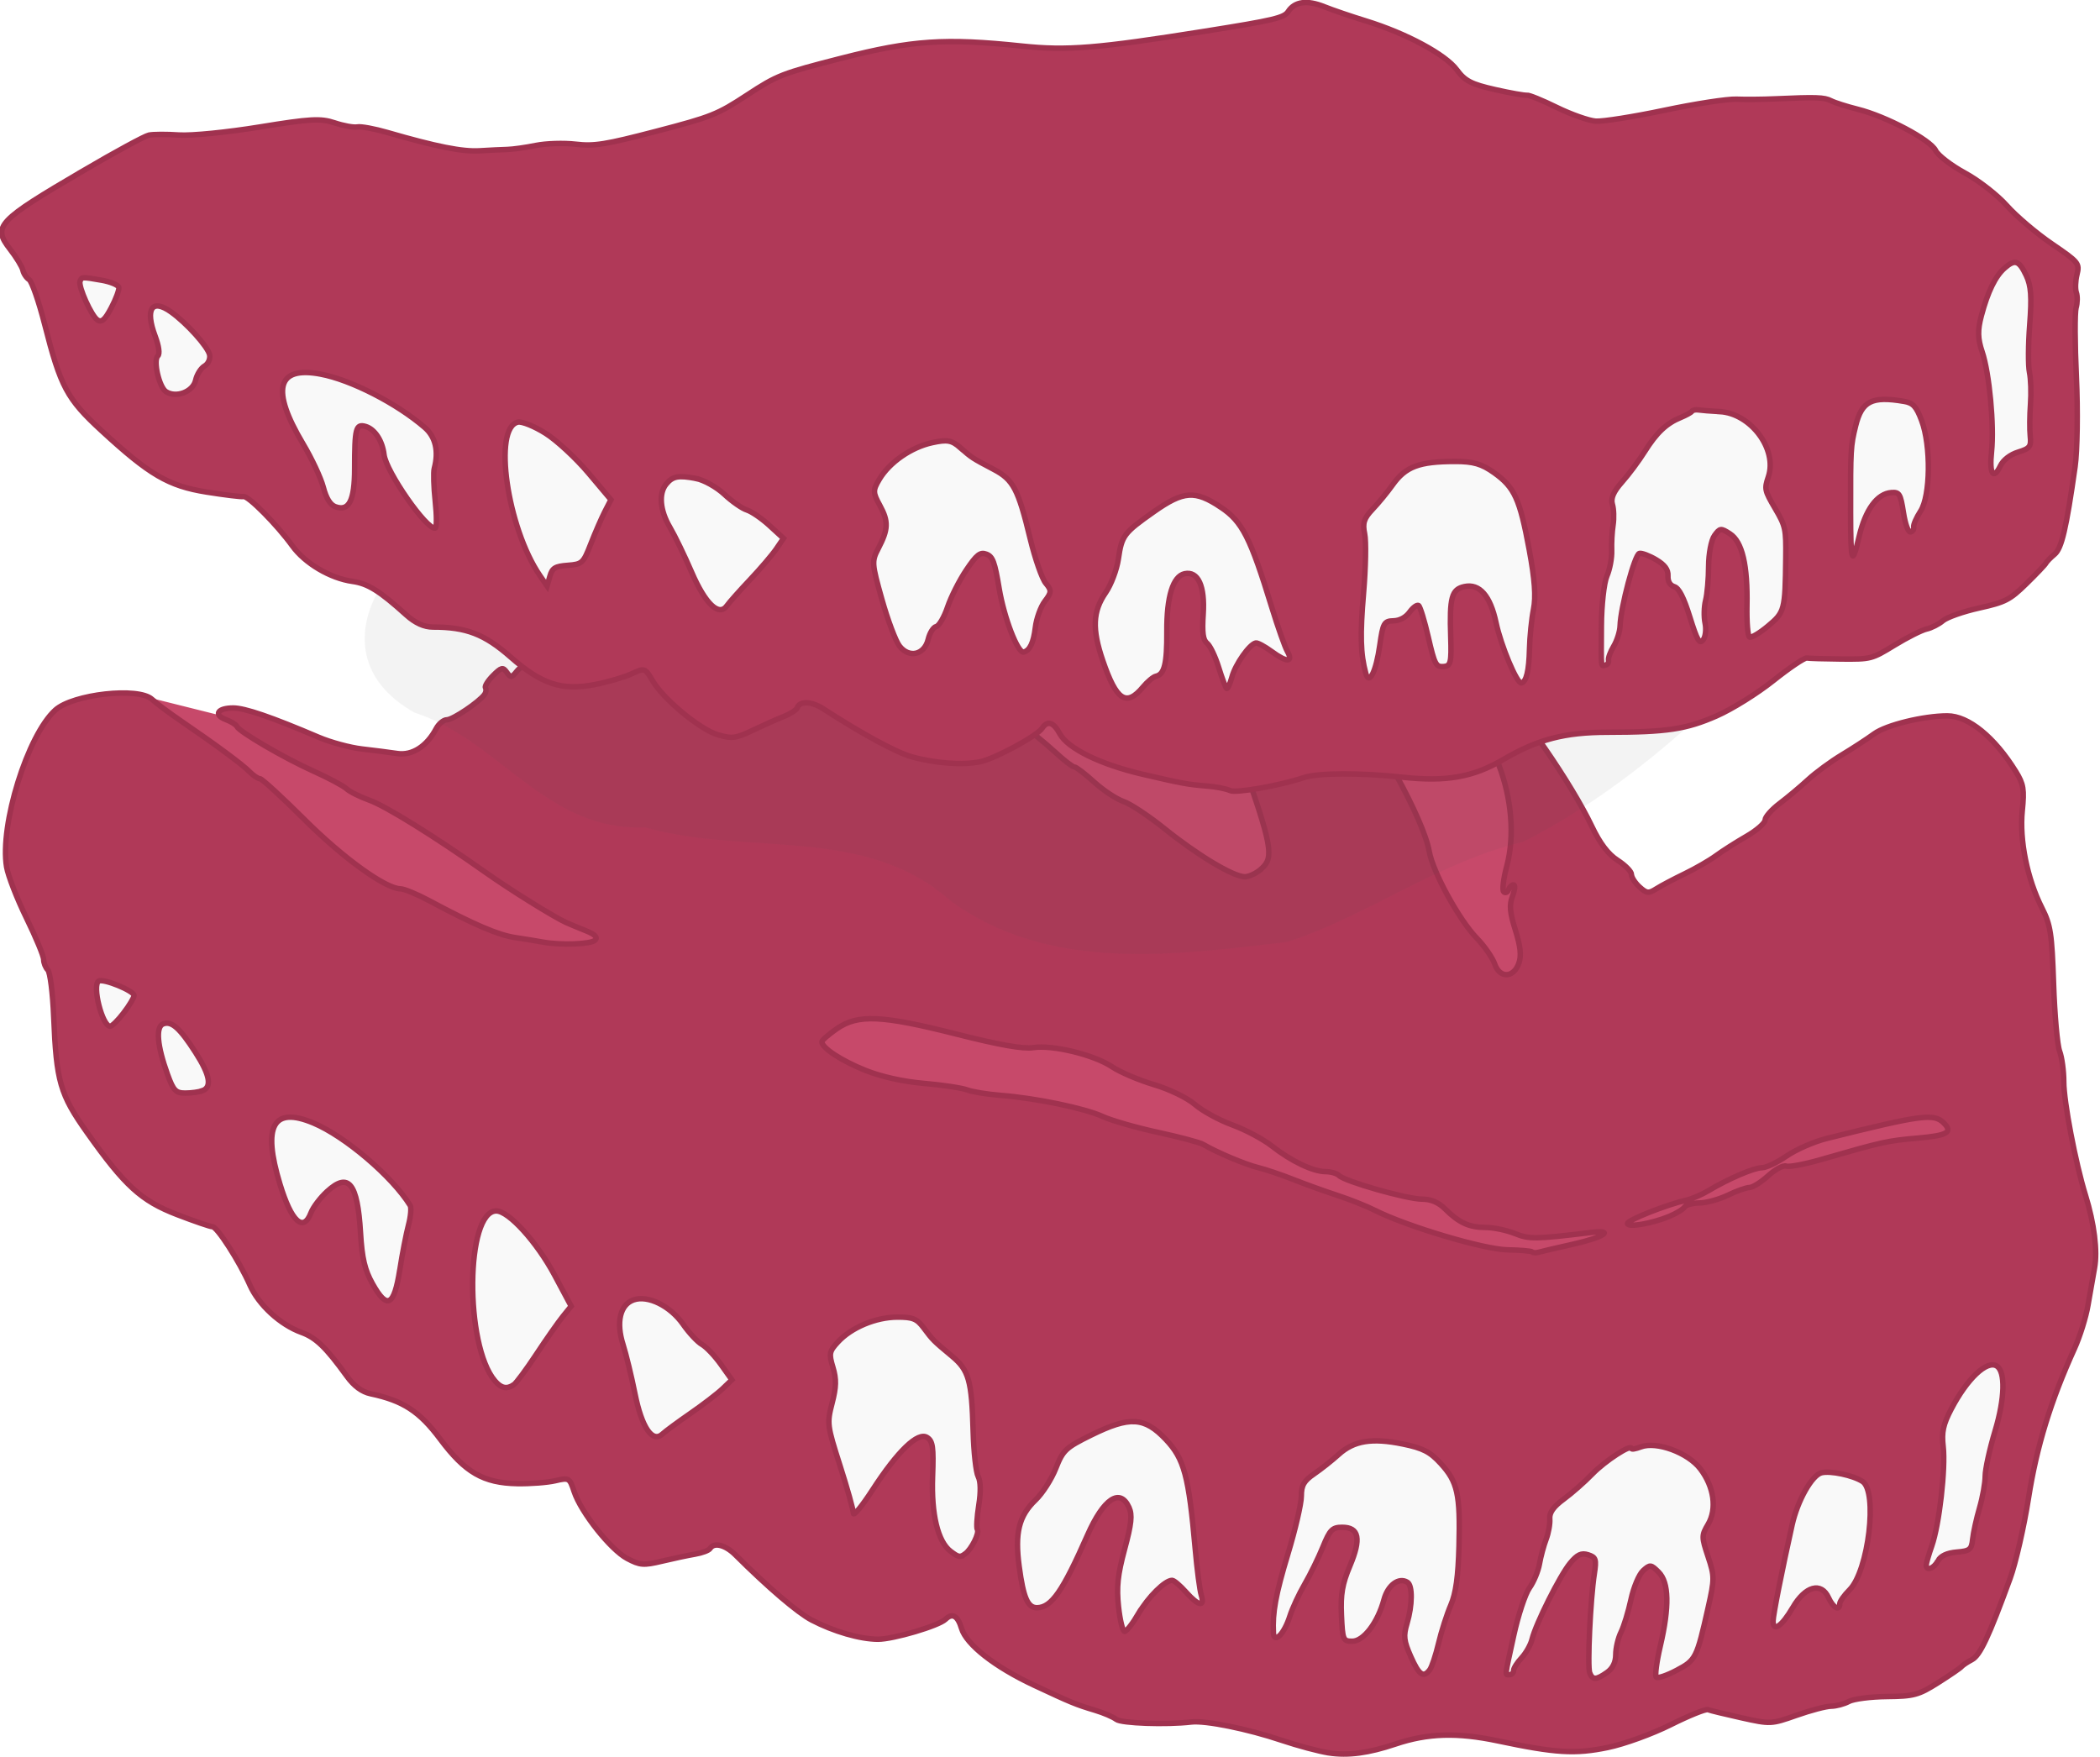
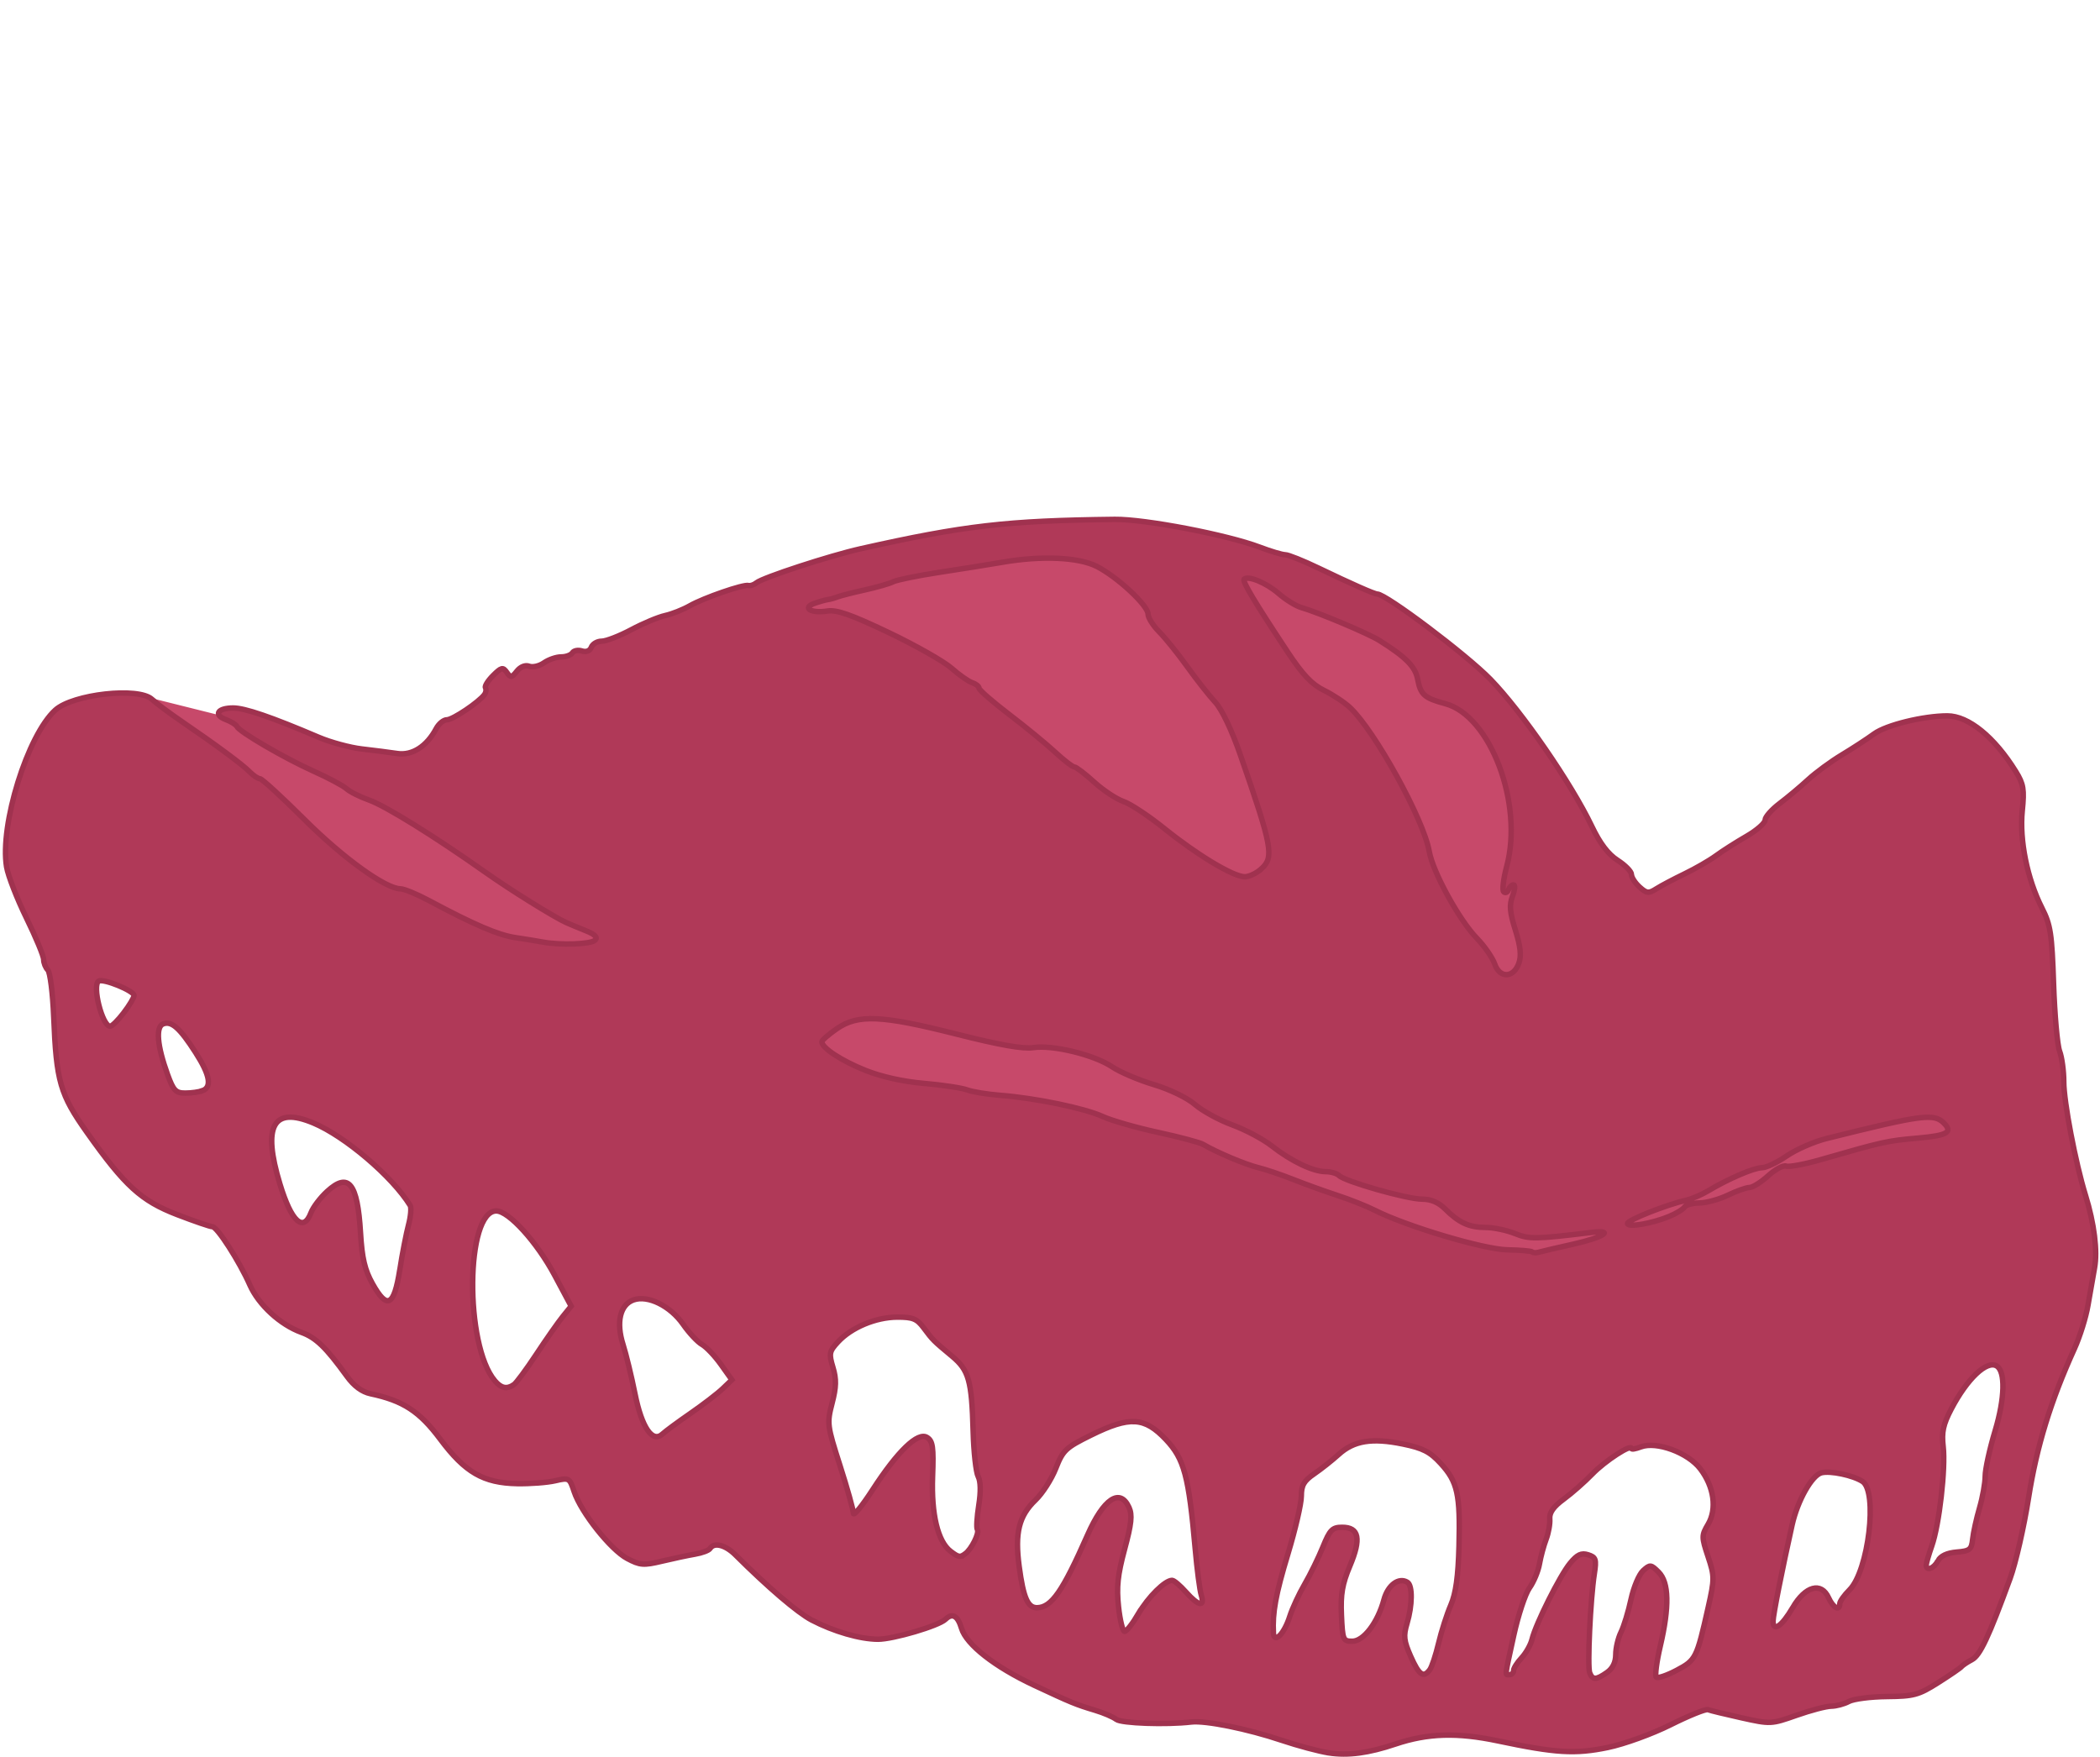
<svg xmlns="http://www.w3.org/2000/svg" xmlns:ns1="http://www.inkscape.org/namespaces/inkscape" xmlns:ns2="http://sodipodi.sourceforge.net/DTD/sodipodi-0.dtd" width="150.756mm" height="126.182mm" viewBox="0 0 534.176 447.101" id="svg3393" version="1.1" ns1:version="0.91 r13725" ns2:docname="simpledentures.svg">
  <defs id="defs3395">
    <filter ns1:collect="always" style="color-interpolation-filters:sRGB" id="filter10315" x="-0.036" width="1.073" y="-0.104" height="1.208">
      <feGaussianBlur ns1:collect="always" stdDeviation="4.052" id="feGaussianBlur10317" />
    </filter>
  </defs>
  <ns2:namedview id="base" pagecolor="#ffffff" bordercolor="#666666" borderopacity="1.0" ns1:pageopacity="0.0" ns1:pageshadow="2" ns1:zoom="0.46229355" ns1:cx="193.39669" ns1:cy="130.10977" ns1:document-units="px" ns1:current-layer="g15885" showgrid="false" fit-margin-top="0" fit-margin-left="0" fit-margin-right="0" fit-margin-bottom="0" ns1:window-width="1916" ns1:window-height="1035" ns1:window-x="4" ns1:window-y="1" ns1:window-maximized="1" />
  <g ns1:label="Layer 1" ns1:groupmode="layer" id="layer1" transform="translate(-56.173,-273.326)">
    <g id="g3447">
      <g transform="matrix(1.39,0,0,1.39,-842.155,102.239)" id="g15885">
        <g id="g10267">
          <path ns2:nodetypes="cccccccccccccccc" ns1:connector-curvature="0" id="path10257" d="m 671.462,250.241 18.783,4.696 36.393,13.5 62.807,-35.806 24.653,-8.805 44.61,-1.761 38.154,11.153 29.936,27.001 8.218,34.632 79.829,28.175 -8.218,27.588 -82.182,15.935 -166.109,-31.197 -91.569,-53.415 -8.218,-22.305 z" style="fill:#c7496a;fill-opacity:1;fill-rule:evenodd;stroke:none;stroke-width:0.719px;stroke-linecap:butt;stroke-linejoin:miter;stroke-opacity:1" />
-           <path ns2:nodetypes="cscccccccccccc" ns1:connector-curvature="0" id="path10261" d="m 682.028,299.547 c 0,0 -21.718,-11.153 -21.131,-8.805 0.587,2.348 -1.174,28.175 -1.174,28.175 l 74.546,61.633 54.589,24.066 87.46,27.588 72.198,1.761 59.285,-15.261 5.283,-14.674 2.348,-14.674 2.935,-39.914 -162.006,18.783 -146.744,-51.654 z" style="fill:#f9f9f9;fill-rule:evenodd;stroke:none;stroke-width:0.719px;stroke-linecap:butt;stroke-linejoin:miter;stroke-opacity:1" />
          <path ns1:connector-curvature="0" id="path10255" d="m 889.456,443.912 c -1.78,-0.268 -5.664,-1.304 -8.631,-2.303 -6.215,-2.093 -13.932,-3.656 -16.542,-3.35 -4.554,0.534 -12.827,0.243 -13.737,-0.483 -0.554,-0.442 -2.302,-1.192 -3.884,-1.666 -3.509,-1.053 -4.332,-1.391 -11.148,-4.582 -7.182,-3.363 -12.4,-7.451 -13.275,-10.401 -0.692,-2.334 -1.676,-2.888 -2.944,-1.659 -1.23,1.192 -9.566,3.653 -12.348,3.645 -3.259,-0.009 -8.113,-1.415 -12.126,-3.511 -2.556,-1.335 -7.99,-5.979 -13.977,-11.944 -1.824,-1.817 -3.891,-2.336 -4.618,-1.159 -0.217,0.352 -1.45,0.819 -2.74,1.038 -1.289,0.219 -4.026,0.801 -6.081,1.292 -3.355,0.802 -4.005,0.751 -6.356,-0.499 -3.025,-1.609 -8.458,-8.461 -9.705,-12.241 -0.833,-2.523 -0.92,-2.573 -3.474,-1.983 -1.441,0.333 -4.567,0.569 -6.946,0.526 -6.184,-0.113 -9.532,-2.05 -14.078,-8.143 -3.799,-5.093 -6.799,-7.048 -12.746,-8.308 -1.59,-0.337 -3.028,-1.398 -4.329,-3.193 -3.863,-5.332 -5.676,-7.082 -8.339,-8.044 -3.86,-1.396 -7.828,-5.046 -9.428,-8.671 -1.905,-4.319 -5.985,-10.67 -6.855,-10.67 -0.396,0 -3.3,-0.995 -6.452,-2.21 -6.589,-2.541 -9.54,-5.23 -16.481,-15.021 -4.948,-6.979 -5.629,-9.339 -6.107,-21.168 -0.174,-4.308 -0.66,-8.175 -1.079,-8.595 -0.419,-0.419 -0.762,-1.279 -0.762,-1.91 0,-0.631 -1.416,-4.046 -3.147,-7.588 -1.731,-3.542 -3.366,-7.748 -3.634,-9.347 -1.281,-7.651 3.834,-24.119 8.92,-28.722 3.219,-2.913 15.216,-4.246 17.684,-1.965 0.767,0.709 3.174,2.507 5.35,3.995 6.462,4.422 11.212,7.939 12.53,9.28 0.681,0.692 1.528,1.259 1.883,1.259 0.355,0 4.022,3.364 8.149,7.476 7.089,7.063 14.823,12.643 17.573,12.678 0.671,0.009 3,0.969 5.176,2.134 8.243,4.414 12.691,6.323 15.823,6.791 1.78,0.266 4.046,0.635 5.035,0.819 3.266,0.608 8.825,0.403 9.581,-0.352 0.511,-0.511 -0.026,-1.052 -1.722,-1.732 -1.356,-0.544 -2.95,-1.207 -3.544,-1.473 -2.274,-1.02 -10.254,-5.988 -14.913,-9.285 -9.208,-6.515 -18.205,-12.096 -21.206,-13.155 -1.654,-0.584 -3.509,-1.515 -4.123,-2.071 -0.614,-0.555 -3.337,-2.007 -6.052,-3.225 -5.301,-2.379 -13.598,-7.221 -14.016,-8.181 -0.14,-0.322 -1.05,-0.888 -2.021,-1.257 -2.296,-0.873 -1.496,-2.113 1.363,-2.113 2.133,0 6.972,1.657 15.657,5.363 2.176,0.928 5.736,1.892 7.911,2.141 2.176,0.249 5.088,0.622 6.473,0.829 2.712,0.404 5.383,-1.309 7.105,-4.557 0.472,-0.89 1.353,-1.618 1.959,-1.618 1.071,0 5.902,-3.25 6.892,-4.637 0.271,-0.379 0.345,-0.926 0.166,-1.216 -0.179,-0.29 0.447,-1.3 1.391,-2.244 1.516,-1.516 1.808,-1.585 2.506,-0.586 0.707,1.012 0.901,0.989 1.859,-0.218 0.645,-0.813 1.535,-1.17 2.242,-0.899 0.645,0.247 1.865,-0.036 2.712,-0.629 0.847,-0.593 2.258,-1.079 3.136,-1.079 0.878,0 1.804,-0.337 2.058,-0.748 0.254,-0.412 1.044,-0.564 1.755,-0.338 0.789,0.251 1.457,-0.018 1.715,-0.69 0.232,-0.605 1.086,-1.1 1.897,-1.1 0.811,0 3.244,-0.944 5.407,-2.098 2.163,-1.154 4.948,-2.321 6.189,-2.594 1.241,-0.273 3.268,-1.072 4.505,-1.777 2.574,-1.467 9.856,-3.983 10.775,-3.723 0.338,0.096 0.986,-0.127 1.438,-0.495 1.186,-0.964 13.43,-4.966 19.051,-6.227 18.954,-4.254 26.763,-5.157 46.531,-5.383 5.513,-0.063 20.592,2.83 26.544,5.092 2,0.76 4.092,1.382 4.649,1.382 0.557,2e-4 3.308,1.103 6.113,2.452 5.985,2.876 10.202,4.741 10.724,4.741 1.6,0 16.308,11.077 20.707,15.596 5.723,5.877 14.821,19.074 18.562,26.922 1.495,3.136 2.99,5.106 4.719,6.216 1.392,0.894 2.531,2.057 2.531,2.586 0,0.528 0.665,1.563 1.479,2.299 1.303,1.179 1.667,1.219 3.057,0.335 0.868,-0.552 3.196,-1.784 5.174,-2.738 1.978,-0.954 4.567,-2.448 5.754,-3.32 1.187,-0.872 3.695,-2.471 5.574,-3.554 1.879,-1.083 3.416,-2.424 3.416,-2.98 0,-0.557 1.197,-1.918 2.659,-3.026 1.462,-1.108 3.809,-3.073 5.214,-4.367 1.405,-1.294 4.174,-3.327 6.151,-4.517 1.978,-1.19 4.646,-2.93 5.929,-3.866 2.216,-1.617 9.033,-3.289 13.405,-3.289 3.86,0 8.636,3.887 12.53,10.195 1.416,2.294 1.571,3.244 1.177,7.192 -0.535,5.353 0.904,12.456 3.603,17.781 1.579,3.115 1.818,4.675 2.126,13.864 0.191,5.695 0.689,11.254 1.107,12.354 0.418,1.1 0.76,3.616 0.76,5.593 0,3.648 2.146,14.867 3.972,20.766 1.604,5.182 2.229,10.208 1.655,13.306 -0.293,1.582 -0.833,4.657 -1.2,6.833 -0.367,2.176 -1.477,5.736 -2.467,7.911 -4.359,9.583 -6.923,17.916 -8.408,27.331 -0.842,5.34 -2.36,11.975 -3.373,14.744 -3.926,10.733 -5.505,14.093 -6.992,14.875 -0.84,0.442 -1.689,1.008 -1.887,1.259 -0.198,0.25 -2.133,1.578 -4.3,2.949 -3.564,2.256 -4.457,2.498 -9.35,2.542 -2.975,0.027 -6.116,0.431 -6.98,0.899 -0.864,0.468 -2.321,0.857 -3.236,0.865 -0.916,0.008 -3.773,0.759 -6.348,1.668 -4.615,1.629 -4.761,1.636 -10.069,0.456 -2.963,-0.658 -5.719,-1.328 -6.126,-1.489 -0.407,-0.16 -3.481,1.08 -6.833,2.756 -3.378,1.69 -8.497,3.545 -11.488,4.164 -6,1.242 -9.532,1.03 -20.138,-1.209 -7.427,-1.568 -12.831,-1.403 -18.7,0.569 -4.974,1.672 -8.68,2.167 -12.227,1.634 z m 50.905,-14.72 c 1.046,-0.733 1.598,-1.863 1.598,-3.272 0,-1.184 0.432,-3.027 0.96,-4.095 0.528,-1.068 1.352,-3.767 1.831,-5.996 0.479,-2.23 1.477,-4.603 2.218,-5.273 1.27,-1.15 1.431,-1.134 2.843,0.278 1.89,1.89 1.987,6.311 0.298,13.535 -0.67,2.863 -1.003,5.419 -0.741,5.681 0.262,0.262 1.94,-0.3 3.729,-1.249 3.532,-1.873 3.683,-2.174 5.784,-11.527 1.168,-5.201 1.167,-5.684 -0.026,-9.275 -1.198,-3.606 -1.198,-3.892 -0.002,-5.916 1.662,-2.814 1.099,-6.869 -1.412,-10.161 -2.272,-2.979 -8.033,-5.098 -10.897,-4.009 -0.939,0.357 -1.708,0.487 -1.708,0.289 0,-0.884 -4.839,2.265 -7.154,4.656 -1.405,1.451 -3.764,3.526 -5.242,4.612 -1.875,1.377 -2.646,2.466 -2.552,3.603 0.074,0.896 -0.227,2.582 -0.669,3.747 -0.442,1.165 -0.99,3.197 -1.218,4.516 -0.228,1.319 -1.051,3.291 -1.828,4.383 -0.778,1.092 -2.075,5.014 -2.883,8.716 -1.723,7.894 -1.646,7.158 -0.75,7.158 0.396,0 0.719,-0.337 0.719,-0.749 0,-0.412 0.66,-1.458 1.466,-2.323 0.806,-0.866 1.666,-2.389 1.91,-3.386 0.701,-2.863 5.111,-11.677 6.974,-13.937 1.31,-1.589 2.057,-1.94 3.293,-1.548 1.422,0.451 1.548,0.836 1.137,3.494 -0.722,4.675 -1.295,16.943 -0.846,18.113 0.515,1.343 1.177,1.33 3.167,-0.064 z m -32.428,-0.499 c 0.37,-0.494 1.093,-2.679 1.608,-4.855 0.515,-2.176 1.52,-5.312 2.234,-6.97 0.925,-2.147 1.356,-5.253 1.5,-10.788 0.247,-9.51 -0.252,-11.767 -3.342,-15.14 -1.963,-2.143 -3.256,-2.806 -6.949,-3.562 -5.638,-1.155 -8.945,-0.616 -11.729,1.91 -1.187,1.077 -3.21,2.679 -4.495,3.559 -1.874,1.284 -2.337,2.092 -2.337,4.078 0,1.362 -1.102,6.114 -2.448,10.56 -2.239,7.391 -2.859,10.766 -2.659,14.464 0.112,2.071 1.976,0.188 2.993,-3.022 0.46,-1.452 1.683,-4.096 2.719,-5.876 1.036,-1.78 2.54,-4.855 3.343,-6.833 1.276,-3.144 1.719,-3.596 3.528,-3.596 3.099,0 3.514,2.094 1.405,7.095 -1.387,3.289 -1.708,5.155 -1.54,8.958 0.201,4.567 0.299,4.804 1.981,4.804 2.073,0 4.666,-3.406 5.8,-7.617 0.718,-2.668 2.718,-4.147 4.291,-3.175 0.958,0.592 0.922,4.215 -0.075,7.544 -0.68,2.269 -0.578,3.177 0.679,6.017 1.523,3.443 2.328,4.006 3.495,2.446 z m -53.319,-10.252 c 1.815,-3.097 4.855,-6.111 6.165,-6.111 0.339,0 1.482,0.971 2.539,2.158 2.281,2.56 3.487,2.793 2.791,0.539 -0.275,-0.89 -0.773,-4.693 -1.106,-8.451 -1.186,-13.374 -2.017,-16.476 -5.36,-20.014 -3.921,-4.15 -6.605,-4.308 -13.7,-0.809 -4.641,2.289 -5.145,2.764 -6.448,6.079 -0.777,1.978 -2.442,4.579 -3.7,5.781 -3.064,2.928 -3.831,6.034 -3.007,12.179 0.771,5.754 1.568,7.582 3.291,7.548 2.629,-0.051 4.671,-2.996 9.21,-13.282 2.955,-6.697 5.947,-8.701 7.595,-5.085 0.631,1.385 0.464,2.979 -0.805,7.68 -1.259,4.667 -1.497,6.903 -1.114,10.479 0.268,2.5 0.771,4.546 1.119,4.546 0.347,0 1.486,-1.458 2.53,-3.239 z m 119.738,-1.131 c 2.301,-3.946 5.211,-4.741 6.556,-1.79 0.845,1.854 2.048,2.496 2.048,1.093 0,-0.414 0.808,-1.56 1.797,-2.548 3.462,-3.462 5.192,-18.014 2.358,-19.838 -1.74,-1.12 -5.869,-1.993 -7.497,-1.584 -1.765,0.443 -4.384,5.09 -5.38,9.546 -1.834,8.205 -3.463,16.427 -3.482,17.573 -0.035,2.103 1.589,0.997 3.601,-2.452 z m 26.561,-8.533 c 0.491,-0.918 1.668,-1.471 3.442,-1.618 2.405,-0.199 2.719,-0.455 2.921,-2.381 0.124,-1.187 0.691,-3.754 1.259,-5.705 0.568,-1.951 1.033,-4.564 1.033,-5.807 0,-1.243 0.82,-4.987 1.823,-8.32 1.786,-5.938 1.905,-10.844 0.287,-11.844 -1.797,-1.111 -5.423,2.326 -8.328,7.893 -1.476,2.829 -1.774,4.213 -1.471,6.833 0.466,4.026 -0.714,14.325 -2.087,18.218 -0.557,1.578 -1.012,3.152 -1.012,3.497 0,1.146 1.376,0.652 2.135,-0.766 z m -177.985,-1.313 c 1.133,-0.833 2.603,-3.764 2.208,-4.403 -0.197,-0.319 -0.08,-2.328 0.26,-4.466 0.392,-2.465 0.351,-4.388 -0.111,-5.258 -0.401,-0.754 -0.815,-4.476 -0.92,-8.271 -0.258,-9.333 -0.778,-11.185 -3.865,-13.759 -3.467,-2.891 -3.486,-2.911 -5.188,-5.188 -1.249,-1.671 -2.001,-1.975 -4.843,-1.962 -3.934,0.018 -8.401,1.893 -10.853,4.555 -1.586,1.722 -1.664,2.121 -0.907,4.645 0.649,2.166 0.615,3.583 -0.16,6.568 -0.953,3.676 -0.904,4.065 1.447,11.396 1.339,4.174 2.44,8.101 2.447,8.725 0.007,0.624 1.585,-1.292 3.506,-4.259 4.618,-7.131 8.306,-10.678 9.989,-9.607 1.049,0.667 1.201,1.756 1.003,7.175 -0.251,6.874 0.958,11.887 3.295,13.661 1.464,1.111 1.728,1.155 2.692,0.447 z m -50.278,-25.701 c 2.29,-1.582 4.929,-3.609 5.865,-4.503 l 1.701,-1.626 -2.019,-2.833 c -1.11,-1.558 -2.666,-3.195 -3.457,-3.638 -0.791,-0.443 -2.341,-2.099 -3.444,-3.68 -2.366,-3.392 -6.446,-5.403 -9.079,-4.476 -2.461,0.866 -3.218,4.088 -1.922,8.171 0.565,1.78 1.547,5.826 2.182,8.99 1.253,6.244 3.215,9.094 5.064,7.359 0.52,-0.487 2.819,-2.181 5.109,-3.763 z m -32.352,-5.225 c 0.44,-0.291 2.295,-2.794 4.121,-5.563 1.827,-2.769 4.01,-5.887 4.852,-6.929 l 1.531,-1.895 -3.021,-5.657 c -3.247,-6.081 -8.409,-11.771 -10.677,-11.771 -5.627,0 -5.827,24.561 -0.254,31.106 1.147,1.347 2.164,1.556 3.447,0.708 z m -20.86,-21.031 c 0.468,-2.964 1.188,-6.666 1.6,-8.227 0.412,-1.56 0.547,-3.165 0.3,-3.565 -3.283,-5.313 -11.926,-12.673 -17.726,-15.097 -7.368,-3.079 -9.342,0.528 -6.111,11.165 2.101,6.916 4.291,8.941 5.69,5.262 0.384,-1.009 1.713,-2.763 2.955,-3.897 3.92,-3.581 5.556,-1.559 6.104,7.542 0.284,4.72 0.776,6.812 2.202,9.363 2.668,4.774 3.934,4.128 4.987,-2.547 z m 214.789,-4.716 c 5.537,-1.24 7.71,-2.669 3.237,-2.129 -10.317,1.247 -11.306,1.26 -13.995,0.184 -1.516,-0.607 -3.924,-1.103 -5.351,-1.103 -2.976,0 -4.868,-0.869 -7.396,-3.397 -1.191,-1.191 -2.585,-1.781 -4.204,-1.781 -2.739,0 -14.11,-3.234 -15.199,-4.323 -0.392,-0.392 -1.488,-0.712 -2.437,-0.712 -2.296,0 -6.321,-1.919 -9.854,-4.697 -1.582,-1.244 -4.834,-2.977 -7.225,-3.85 -2.392,-0.873 -5.466,-2.553 -6.833,-3.732 -1.429,-1.233 -4.623,-2.782 -7.519,-3.646 -2.769,-0.826 -6.215,-2.295 -7.658,-3.264 -3.276,-2.2 -10.899,-4.056 -14.423,-3.512 -1.842,0.284 -6.162,-0.475 -14.025,-2.466 -13.742,-3.479 -18.056,-3.673 -21.933,-0.987 -1.505,1.043 -2.736,2.117 -2.736,2.388 0,1.12 3.584,3.47 7.97,5.226 2.945,1.179 6.934,2.066 10.761,2.393 3.345,0.286 6.881,0.819 7.859,1.184 0.977,0.365 3.728,0.814 6.113,0.998 6.389,0.492 15.437,2.369 18.721,3.884 1.582,0.73 6.113,2.029 10.069,2.888 3.956,0.859 7.678,1.847 8.271,2.198 2.476,1.461 7.702,3.669 10.058,4.249 1.39,0.342 4.308,1.329 6.484,2.192 2.176,0.863 5.805,2.173 8.064,2.911 2.26,0.738 5.335,1.963 6.833,2.722 5.794,2.936 19.925,7.149 24.24,7.228 2.34,0.043 4.395,0.217 4.565,0.388 0.171,0.171 0.684,0.199 1.139,0.063 0.456,-0.136 3.337,-0.81 6.403,-1.496 z m 17.572,-5.091 c 1.259,-0.525 2.491,-1.284 2.74,-1.685 0.248,-0.402 1.484,-0.741 2.746,-0.755 1.262,-0.013 3.59,-0.65 5.172,-1.414 1.582,-0.764 3.371,-1.401 3.975,-1.414 0.604,-0.013 2.148,-0.983 3.43,-2.154 1.282,-1.171 2.76,-1.965 3.284,-1.764 0.524,0.201 3.35,-0.324 6.279,-1.168 11.572,-3.33 12.13,-3.454 17.897,-3.966 5.345,-0.474 6.36,-1.068 4.686,-2.742 -1.825,-1.825 -3.936,-1.547 -21.449,2.822 -2.306,0.575 -5.601,2.015 -7.322,3.199 -1.721,1.184 -3.757,2.153 -4.526,2.153 -1.455,0 -6.135,2.01 -9.851,4.231 -1.187,0.709 -2.967,1.474 -3.956,1.699 -3.713,0.846 -10.788,3.65 -10.788,4.274 0,0.783 4.501,0.012 7.682,-1.316 z M 683.34,322.711 c 1.76,-0.675 1.361,-2.88 -1.261,-6.97 -2.896,-4.518 -4.397,-5.846 -5.939,-5.254 -1.4,0.537 -1.101,4.011 0.796,9.244 1.076,2.967 1.503,3.416 3.252,3.416 1.107,0 2.526,-0.196 3.151,-0.437 z m -14.411,-14.26 c 1.036,-1.358 1.883,-2.779 1.883,-3.158 0,-0.866 -5.629,-3.165 -6.473,-2.643 -1.246,0.77 0.656,8.271 2.098,8.271 0.335,0 1.456,-1.111 2.492,-2.469 z m 255.316,-9.11 c 0.467,-1.334 0.281,-3.06 -0.65,-6.019 -1.031,-3.277 -1.141,-4.585 -0.523,-6.221 0.43,-1.14 0.514,-2.072 0.185,-2.072 -0.328,0 -0.741,0.405 -0.918,0.899 -0.177,0.494 -0.572,0.665 -0.879,0.379 -0.307,-0.286 -0.057,-2.39 0.555,-4.675 3.072,-11.464 -3.007,-27.551 -11.244,-29.752 -3.837,-1.026 -4.528,-1.641 -5.065,-4.507 -0.428,-2.28 -2.161,-4.028 -7.013,-7.073 -2.029,-1.273 -11.18,-5.131 -14.271,-6.015 -0.989,-0.283 -2.856,-1.437 -4.149,-2.565 -2.243,-1.956 -5.602,-3.348 -6.328,-2.622 -0.358,0.358 1.933,4.181 8.011,13.375 2.712,4.102 4.405,5.887 6.601,6.961 1.624,0.794 3.772,2.213 4.772,3.153 4.553,4.278 13.489,20.505 14.499,26.33 0.651,3.755 5.474,12.555 8.703,15.881 1.4,1.441 2.877,3.573 3.283,4.737 0.932,2.674 3.467,2.565 4.432,-0.191 z m -47.083,-17.281 c 2.289,-2.133 1.943,-3.987 -3.881,-20.766 -1.599,-4.607 -3.404,-8.393 -4.629,-9.71 -1.104,-1.187 -3.397,-4.1 -5.095,-6.473 -1.698,-2.373 -4.009,-5.244 -5.136,-6.379 -1.127,-1.135 -2.049,-2.599 -2.049,-3.254 0,-1.58 -5.61,-6.799 -9.369,-8.717 -3.334,-1.701 -10.143,-2.007 -17.243,-0.776 -2.176,0.377 -7.299,1.196 -11.385,1.82 -4.086,0.624 -7.97,1.412 -8.631,1.753 -0.661,0.34 -2.981,1.01 -5.157,1.489 -2.176,0.479 -4.441,1.056 -5.035,1.284 -0.593,0.228 -1.402,0.452 -1.798,0.498 -0.396,0.046 -1.49,0.356 -2.433,0.688 -2.353,0.829 -0.586,1.873 2.371,1.402 1.69,-0.27 4.362,0.669 11.21,3.936 4.945,2.36 10.123,5.296 11.508,6.525 1.385,1.229 3.084,2.421 3.776,2.649 0.692,0.228 1.259,0.683 1.259,1.01 0,0.327 2.481,2.49 5.514,4.806 3.033,2.316 6.821,5.425 8.419,6.909 1.598,1.483 3.169,2.697 3.492,2.697 0.323,0 1.956,1.245 3.628,2.766 1.672,1.521 4.086,3.12 5.363,3.553 1.277,0.433 4.657,2.668 7.509,4.966 6.019,4.849 12.54,8.77 14.666,8.819 0.815,0.019 2.222,-0.654 3.125,-1.496 z" style="fill:#b03958;fill-opacity:1;stroke:#a0324f;stroke-opacity:1" />
        </g>
-         <path style="opacity:0.256;fill:#515151;fill-opacity:1;fill-rule:evenodd;stroke:none;stroke-width:0.719px;stroke-linecap:butt;stroke-linejoin:miter;stroke-opacity:1;filter:url(#filter10315)" d="m 977.865,232.632 c -14.924,17.324 -32.391,34.167 -52.861,44.549 -15.294,3.561 -28.634,13.633 -43.145,18.312 -20.777,2.446 -43.856,5.675 -61.877,-7.71 -15.528,-13.719 -37.19,-7.979 -55.679,-13.262 -18.134,0.761 -26.543,-15.922 -42.154,-20.997 -20.901,-11.716 -1.843,-36.249 16.331,-36.627 28.548,-6.689 58.149,-4.823 87.028,-9.473 36.822,-3.778 76.153,-6.953 110.891,8.395 11.444,9.979 38.822,6.327 43.41,15.201 l -1.944,1.613 0,0 z" id="path10278" ns1:connector-curvature="0" />
        <g id="g10263" transform="translate(133.831,98.025)">
-           <path ns1:connector-curvature="0" id="path10259" d="m 569.328,72.387 -44.61,-6.457 -2.348,11.74 10.566,16.435 42.849,31.697 63.394,19.957 c 0,0 120.33,14.087 123.852,12.327 3.522,-1.761 71.611,-9.392 71.611,-9.392 l 37.567,-21.131 14.087,-12.914 4.109,-18.783 -3.522,-25.24 -17.609,-5.87 -154.375,27.588 -116.222,-2.348 z" style="fill:#f9f9f9;fill-rule:evenodd;stroke:none;stroke-width:0.719px;stroke-linecap:butt;stroke-linejoin:miter;stroke-opacity:1" />
-           <path ns2:nodetypes="csccssscssscscssssccsccccssccssscscsscccscccccccccssssccccscsssscsssssscccscssscccccssccccccsssscccsssccscssscccsccssccsccccccscsscssscccsscsscscsscscscsccccccscccssscscccsscsscssscscsscssccccscscssscccccsssscscccscsscssccsccsscsccscccscccsccccccssaccscasss" ns1:connector-curvature="0" id="path10242" d="m 527.818,56.227 c -15.931,9.331 -16.784,10.243 -13.514,14.46 1.148,1.48 2.195,3.202 2.328,3.825 0.133,0.624 0.648,1.398 1.145,1.721 0.497,0.323 1.777,4.005 2.843,8.183 2.927,11.472 4.084,13.638 10.375,19.436 8.825,8.133 12.27,10.15 19.243,11.266 3.336,0.534 6.383,0.903 6.771,0.821 0.851,-0.181 6.162,5.183 8.923,9.011 2.318,3.214 6.958,5.959 11.025,6.522 2.805,0.388 4.942,1.722 9.829,6.135 1.646,1.486 3.272,2.224 4.898,2.223 6.079,-0.004 9.42,1.285 14.195,5.477 5.713,5.015 9.39,6.213 15.463,5.038 2.337,-0.452 5.345,-1.334 6.685,-1.959 2.375,-1.108 2.471,-1.077 3.81,1.218 2.006,3.438 8.745,9.011 12.038,9.956 2.56,0.734 3.206,0.649 6.321,-0.834 1.908,-0.908 4.464,-2.046 5.68,-2.529 1.216,-0.482 2.324,-1.196 2.464,-1.585 0.467,-1.302 2.597,-1.224 4.758,0.174 7.096,4.59 13.377,8.002 16.154,8.777 4.36,1.216 9.401,1.581 12.591,0.913 2.723,-0.571 10.366,-4.711 11.32,-6.133 0.984,-1.466 2.063,-1.128 3.225,1.011 1.468,2.703 7.422,5.617 15.147,7.414 7.331,1.705 8.206,1.864 11.857,2.165 1.646,0.135 3.512,0.505 4.146,0.822 1.041,0.521 9.194,-0.914 13.537,-2.383 2.562,-0.866 10.371,-0.895 17.975,-0.067 8.021,0.874 12.936,0.019 18.46,-3.212 6.38,-3.731 11.231,-5 19.155,-5.011 10.84,-0.015 14.339,-0.542 19.95,-3.004 2.797,-1.227 7.417,-4.106 10.371,-6.462 2.93,-2.336 5.679,-4.189 6.11,-4.116 0.431,0.072 3.267,0.155 6.301,0.183 5.438,0.05 5.579,0.013 9.754,-2.54 2.33,-1.425 4.968,-2.753 5.863,-2.952 0.894,-0.198 2.238,-0.882 2.986,-1.519 0.748,-0.637 3.736,-1.686 6.641,-2.331 4.777,-1.061 5.6,-1.484 8.617,-4.431 1.835,-1.792 3.452,-3.493 3.593,-3.779 0.141,-0.286 0.854,-1.017 1.584,-1.624 1.29,-1.073 2.128,-4.648 3.749,-16.004 0.417,-2.92 0.526,-10.305 0.242,-16.413 -0.284,-6.107 -0.308,-11.823 -0.054,-12.701 0.254,-0.878 0.276,-2.123 0.048,-2.767 -0.228,-0.643 -0.179,-2.129 0.11,-3.302 0.505,-2.058 0.345,-2.254 -4.609,-5.638 -2.823,-1.928 -6.525,-5.074 -8.227,-6.991 -1.702,-1.917 -5.148,-4.602 -7.66,-5.966 -2.511,-1.364 -4.929,-3.222 -5.373,-4.129 -0.956,-1.951 -9.052,-6.239 -14.227,-7.533 -2.01,-0.503 -4.213,-1.204 -4.895,-1.558 -1.233,-0.64 -2.712,-0.69 -10.368,-0.347 -2.203,0.099 -5.341,0.124 -6.973,0.058 -1.632,-0.067 -7.561,0.847 -13.176,2.031 -5.615,1.184 -11.261,2.079 -12.547,1.989 -1.286,-0.09 -4.503,-1.226 -7.149,-2.524 -2.646,-1.298 -5.102,-2.299 -5.459,-2.223 -0.356,0.075 -2.984,-0.391 -5.84,-1.037 -4.316,-0.976 -5.495,-1.587 -6.983,-3.615 -2.057,-2.803 -9.246,-6.67 -16.623,-8.942 -2.719,-0.837 -6.152,-2.009 -7.629,-2.604 -3.14,-1.264 -5.41,-0.961 -6.606,0.88 -0.752,1.158 -2.575,1.589 -15.277,3.612 -19.745,3.144 -25.163,3.582 -33.485,2.706 -14.035,-1.477 -20.072,-1.071 -32.953,2.22 -10.95,2.797 -11.789,3.124 -17.315,6.753 -5.426,3.563 -6.516,3.998 -16.606,6.629 -9.334,2.434 -11.334,2.755 -14.748,2.362 -2.172,-0.25 -5.459,-0.146 -7.304,0.23 -1.845,0.376 -4.177,0.705 -5.183,0.73 -1.006,0.025 -3.298,0.136 -5.095,0.246 -3.161,0.193 -7.909,-0.75 -16.889,-3.353 -2.37,-0.687 -4.847,-1.142 -5.504,-1.011 -0.657,0.13 -2.526,-0.209 -4.153,-0.754 -2.542,-0.853 -4.466,-0.746 -13.668,0.758 -5.993,0.979 -12.516,1.627 -14.813,1.47 -2.257,-0.154 -4.736,-0.143 -5.509,0.026 -0.773,0.168 -6.113,3.064 -11.868,6.434 z m 3.156,20.105 c 1.688,0.292 3.137,0.894 3.221,1.338 0.083,0.444 -0.534,2.111 -1.373,3.705 -1.167,2.218 -1.761,2.746 -2.531,2.251 -1.102,-0.708 -3.541,-6.126 -3.194,-7.094 0.289,-0.807 0.346,-0.81 3.877,-0.199 z m 12.802,5.839 c 2.871,2.059 6.712,6.332 7.028,7.817 0.161,0.755 -0.254,1.684 -0.921,2.063 -0.667,0.379 -1.403,1.55 -1.637,2.603 -0.467,2.106 -3.558,3.301 -5.418,2.093 -1.26,-0.818 -2.381,-5.7 -1.502,-6.541 0.393,-0.376 0.207,-1.769 -0.481,-3.608 -1.882,-5.027 -0.602,-6.961 2.931,-4.427 z m 27.344,11.363 c 5.567,1.049 13.938,5.34 19.054,9.766 1.979,1.712 2.591,4.342 1.746,7.5 -0.184,0.688 -0.103,3.4 0.18,6.028 0.283,2.627 0.278,4.827 -0.011,4.889 -1.564,0.332 -8.996,-10.345 -9.363,-13.451 -0.299,-2.535 -1.695,-4.666 -3.375,-5.153 -1.785,-0.517 -2.002,0.315 -2.006,7.698 -0.003,5.891 -1.027,7.913 -3.536,6.985 -0.931,-0.344 -1.663,-1.535 -2.197,-3.573 -0.44,-1.681 -2.109,-5.249 -3.707,-7.928 -5.92,-9.922 -4.823,-14.277 3.215,-12.762 z m 41.172,10.838 c 2.033,1.287 5.555,4.547 7.827,7.245 l 4.131,4.905 -1.116,2.174 c -0.614,1.196 -1.768,3.849 -2.565,5.897 -1.381,3.549 -1.578,3.732 -4.211,3.933 -2.34,0.178 -2.842,0.484 -3.28,1.998 l -0.518,1.787 -1.283,-1.869 c -6.024,-8.771 -8.669,-27.137 -4.049,-28.119 0.752,-0.16 3.031,0.762 5.064,2.049 z m 27.511,8.258 c 1.445,0.272 3.779,1.573 5.186,2.89 1.408,1.317 3.268,2.615 4.134,2.884 0.866,0.269 2.728,1.547 4.138,2.84 l 2.564,2.351 -1.325,1.944 c -0.729,1.069 -2.889,3.6 -4.8,5.624 -1.911,2.024 -3.808,4.158 -4.215,4.743 -1.45,2.084 -3.96,-0.299 -6.478,-6.147 -1.276,-2.964 -3.064,-6.655 -3.974,-8.201 -1.82,-3.094 -2.079,-6.189 -0.662,-7.909 1.183,-1.435 2.21,-1.628 5.432,-1.02 z m 48.373,-5.637 c 2.138,1.873 2.161,1.888 6.153,3.996 3.554,1.877 4.448,3.58 6.641,12.655 0.892,3.69 2.176,7.367 2.854,8.17 1.089,1.291 1.07,1.672 -0.16,3.274 -0.766,0.997 -1.553,3.171 -1.75,4.83 -0.328,2.769 -1.017,4.22 -2.132,4.486 -1.076,0.257 -3.591,-6.247 -4.481,-11.588 -0.817,-4.908 -1.183,-5.894 -2.345,-6.329 -1.134,-0.425 -1.784,0.088 -3.673,2.897 -1.262,1.877 -2.805,4.928 -3.428,6.779 -0.623,1.851 -1.56,3.457 -2.082,3.568 -0.522,0.111 -1.182,1.161 -1.466,2.334 -0.693,2.863 -3.499,3.516 -5.264,1.225 -0.698,-0.906 -2.141,-4.739 -3.207,-8.519 -1.863,-6.606 -1.888,-6.968 -0.651,-9.342 1.828,-3.508 1.879,-4.933 0.28,-7.857 -1.294,-2.365 -1.302,-2.753 -0.103,-4.778 1.845,-3.113 5.824,-5.876 9.669,-6.712 2.777,-0.604 3.576,-0.462 5.145,0.912 z M 883.246,75.477 c 0.889,1.879 1.032,3.896 0.64,8.999 -0.278,3.617 -0.299,7.548 -0.046,8.735 0.253,1.187 0.337,3.816 0.186,5.843 -0.15,2.026 -0.17,4.655 -0.045,5.842 0.199,1.891 -0.07,2.249 -2.188,2.9 -1.478,0.454 -2.749,1.434 -3.274,2.523 -1.294,2.685 -2.048,1.481 -1.618,-2.584 0.506,-4.782 -0.397,-14.375 -1.722,-18.302 -0.814,-2.411 -0.846,-3.938 -0.14,-6.588 1.173,-4.401 2.556,-7.239 4.253,-8.726 1.897,-1.663 2.647,-1.405 3.954,1.359 z M 735.861,117.898 c 3.928,2.627 5.389,5.498 9.33,18.335 1.107,3.607 2.385,7.223 2.839,8.036 1.149,2.059 -0.079,2.082 -2.842,0.053 -1.281,-0.941 -2.601,-1.653 -2.932,-1.583 -1.167,0.248 -3.721,3.886 -4.358,6.207 -0.354,1.29 -0.791,2.25 -0.972,2.133 -0.18,-0.117 -0.836,-1.853 -1.456,-3.857 -0.62,-2.004 -1.577,-3.999 -2.127,-4.434 -0.752,-0.594 -0.927,-1.915 -0.708,-5.339 0.33,-5.14 -0.942,-7.906 -3.396,-7.385 -2.139,0.455 -3.298,4.208 -3.258,10.554 0.037,5.917 -0.441,7.88 -2.001,8.211 -0.481,0.102 -1.545,0.99 -2.364,1.973 -3.068,3.68 -4.853,2.501 -7.372,-4.871 -1.963,-5.745 -1.822,-8.978 0.539,-12.398 0.994,-1.44 2.042,-4.214 2.328,-6.163 0.631,-4.305 0.968,-4.756 6.476,-8.639 5.452,-3.845 7.557,-3.988 12.274,-0.833 z m 42.842,-8.381 c 3.357,-0.004 4.882,0.436 7.177,2.074 3.732,2.663 4.688,4.763 6.424,14.12 1.01,5.445 1.234,8.572 0.776,10.864 -0.354,1.77 -0.685,5.047 -0.736,7.283 -0.091,3.981 -0.578,6.005 -1.491,6.199 -0.8,0.17 -3.731,-6.812 -4.624,-11.013 -1.053,-4.954 -3.026,-7.214 -5.787,-6.627 -2.346,0.499 -2.748,1.972 -2.512,9.209 0.154,4.736 0.006,5.34 -1.335,5.431 -1.371,0.093 -1.623,-0.396 -2.767,-5.364 -0.692,-3.006 -1.493,-5.619 -1.781,-5.806 -0.288,-0.187 -1.027,0.358 -1.643,1.21 -0.701,0.97 -1.813,1.564 -2.974,1.588 -1.689,0.035 -1.909,0.431 -2.479,4.469 -0.683,4.842 -1.958,7.395 -2.566,5.141 -0.965,-3.576 -1.059,-7.006 -0.406,-14.701 0.393,-4.629 0.483,-9.506 0.199,-10.838 -0.413,-1.942 -0.128,-2.829 1.439,-4.475 1.074,-1.129 2.718,-3.128 3.651,-4.442 2.409,-3.389 4.852,-4.312 11.434,-4.321 z m 48.448,-9.122 c 5.686,0.305 10.6,6.887 8.906,11.928 -0.749,2.229 -0.689,2.508 1.232,5.786 1.914,3.265 2.015,3.737 1.954,9.067 -0.11,9.585 -0.195,9.911 -3.261,12.478 -1.553,1.3 -3.077,2.199 -3.388,1.997 -0.31,-0.202 -0.516,-2.771 -0.456,-5.711 0.151,-7.417 -0.864,-11.721 -3.106,-13.177 -1.675,-1.088 -1.836,-1.07 -2.839,0.319 -0.585,0.81 -1.068,3.338 -1.073,5.619 -0.005,2.281 -0.25,5.092 -0.545,6.246 -0.295,1.155 -0.339,3.026 -0.098,4.159 0.241,1.133 0.078,2.515 -0.362,3.072 -0.663,0.839 -1.077,0.127 -2.42,-4.173 -1.127,-3.607 -1.995,-5.302 -2.852,-5.568 -0.788,-0.244 -1.205,-0.961 -1.157,-1.989 0.053,-1.135 -0.583,-1.999 -2.162,-2.942 -1.23,-0.734 -2.611,-1.256 -3.068,-1.159 -0.847,0.18 -3.433,9.88 -3.536,13.266 -0.031,1.026 -0.555,2.695 -1.164,3.709 -0.609,1.014 -1.037,2.174 -0.951,2.577 0.086,0.403 -0.161,0.8 -0.548,0.882 -0.876,0.186 -0.799,0.923 -0.754,-7.157 0.021,-3.789 0.474,-7.895 1.008,-9.125 0.534,-1.23 0.928,-3.33 0.877,-4.668 -0.052,-1.337 0.062,-3.439 0.253,-4.671 0.19,-1.231 0.134,-2.943 -0.125,-3.804 -0.328,-1.093 0.2,-2.318 1.747,-4.055 1.22,-1.369 3.09,-3.88 4.155,-5.579 2.176,-3.469 3.978,-5.175 6.603,-6.251 0.982,-0.402 1.903,-0.912 2.046,-1.133 0.143,-0.221 0.685,-0.334 1.204,-0.252 0.519,0.082 2.265,0.22 3.881,0.307 z m 33.702,-1.881 c 1.689,0.284 2.277,0.92 3.25,3.512 1.733,4.616 1.626,13.788 -0.194,16.59 -0.777,1.196 -1.342,2.506 -1.256,2.911 0.086,0.405 -0.17,0.805 -0.568,0.89 -0.43,0.091 -0.964,-1.364 -1.313,-3.581 -0.531,-3.375 -0.741,-3.725 -2.176,-3.627 -2.617,0.178 -4.763,3.097 -5.93,8.065 -1.306,5.56 -1.546,4.884 -1.56,-4.405 -0.019,-11.614 0.013,-12.163 0.921,-15.849 1.123,-4.56 2.951,-5.493 8.827,-4.505 z" style="fill:#b03958;fill-opacity:1;stroke:#a0324f;stroke-opacity:1" />
-         </g>
+           </g>
      </g>
    </g>
  </g>
</svg>